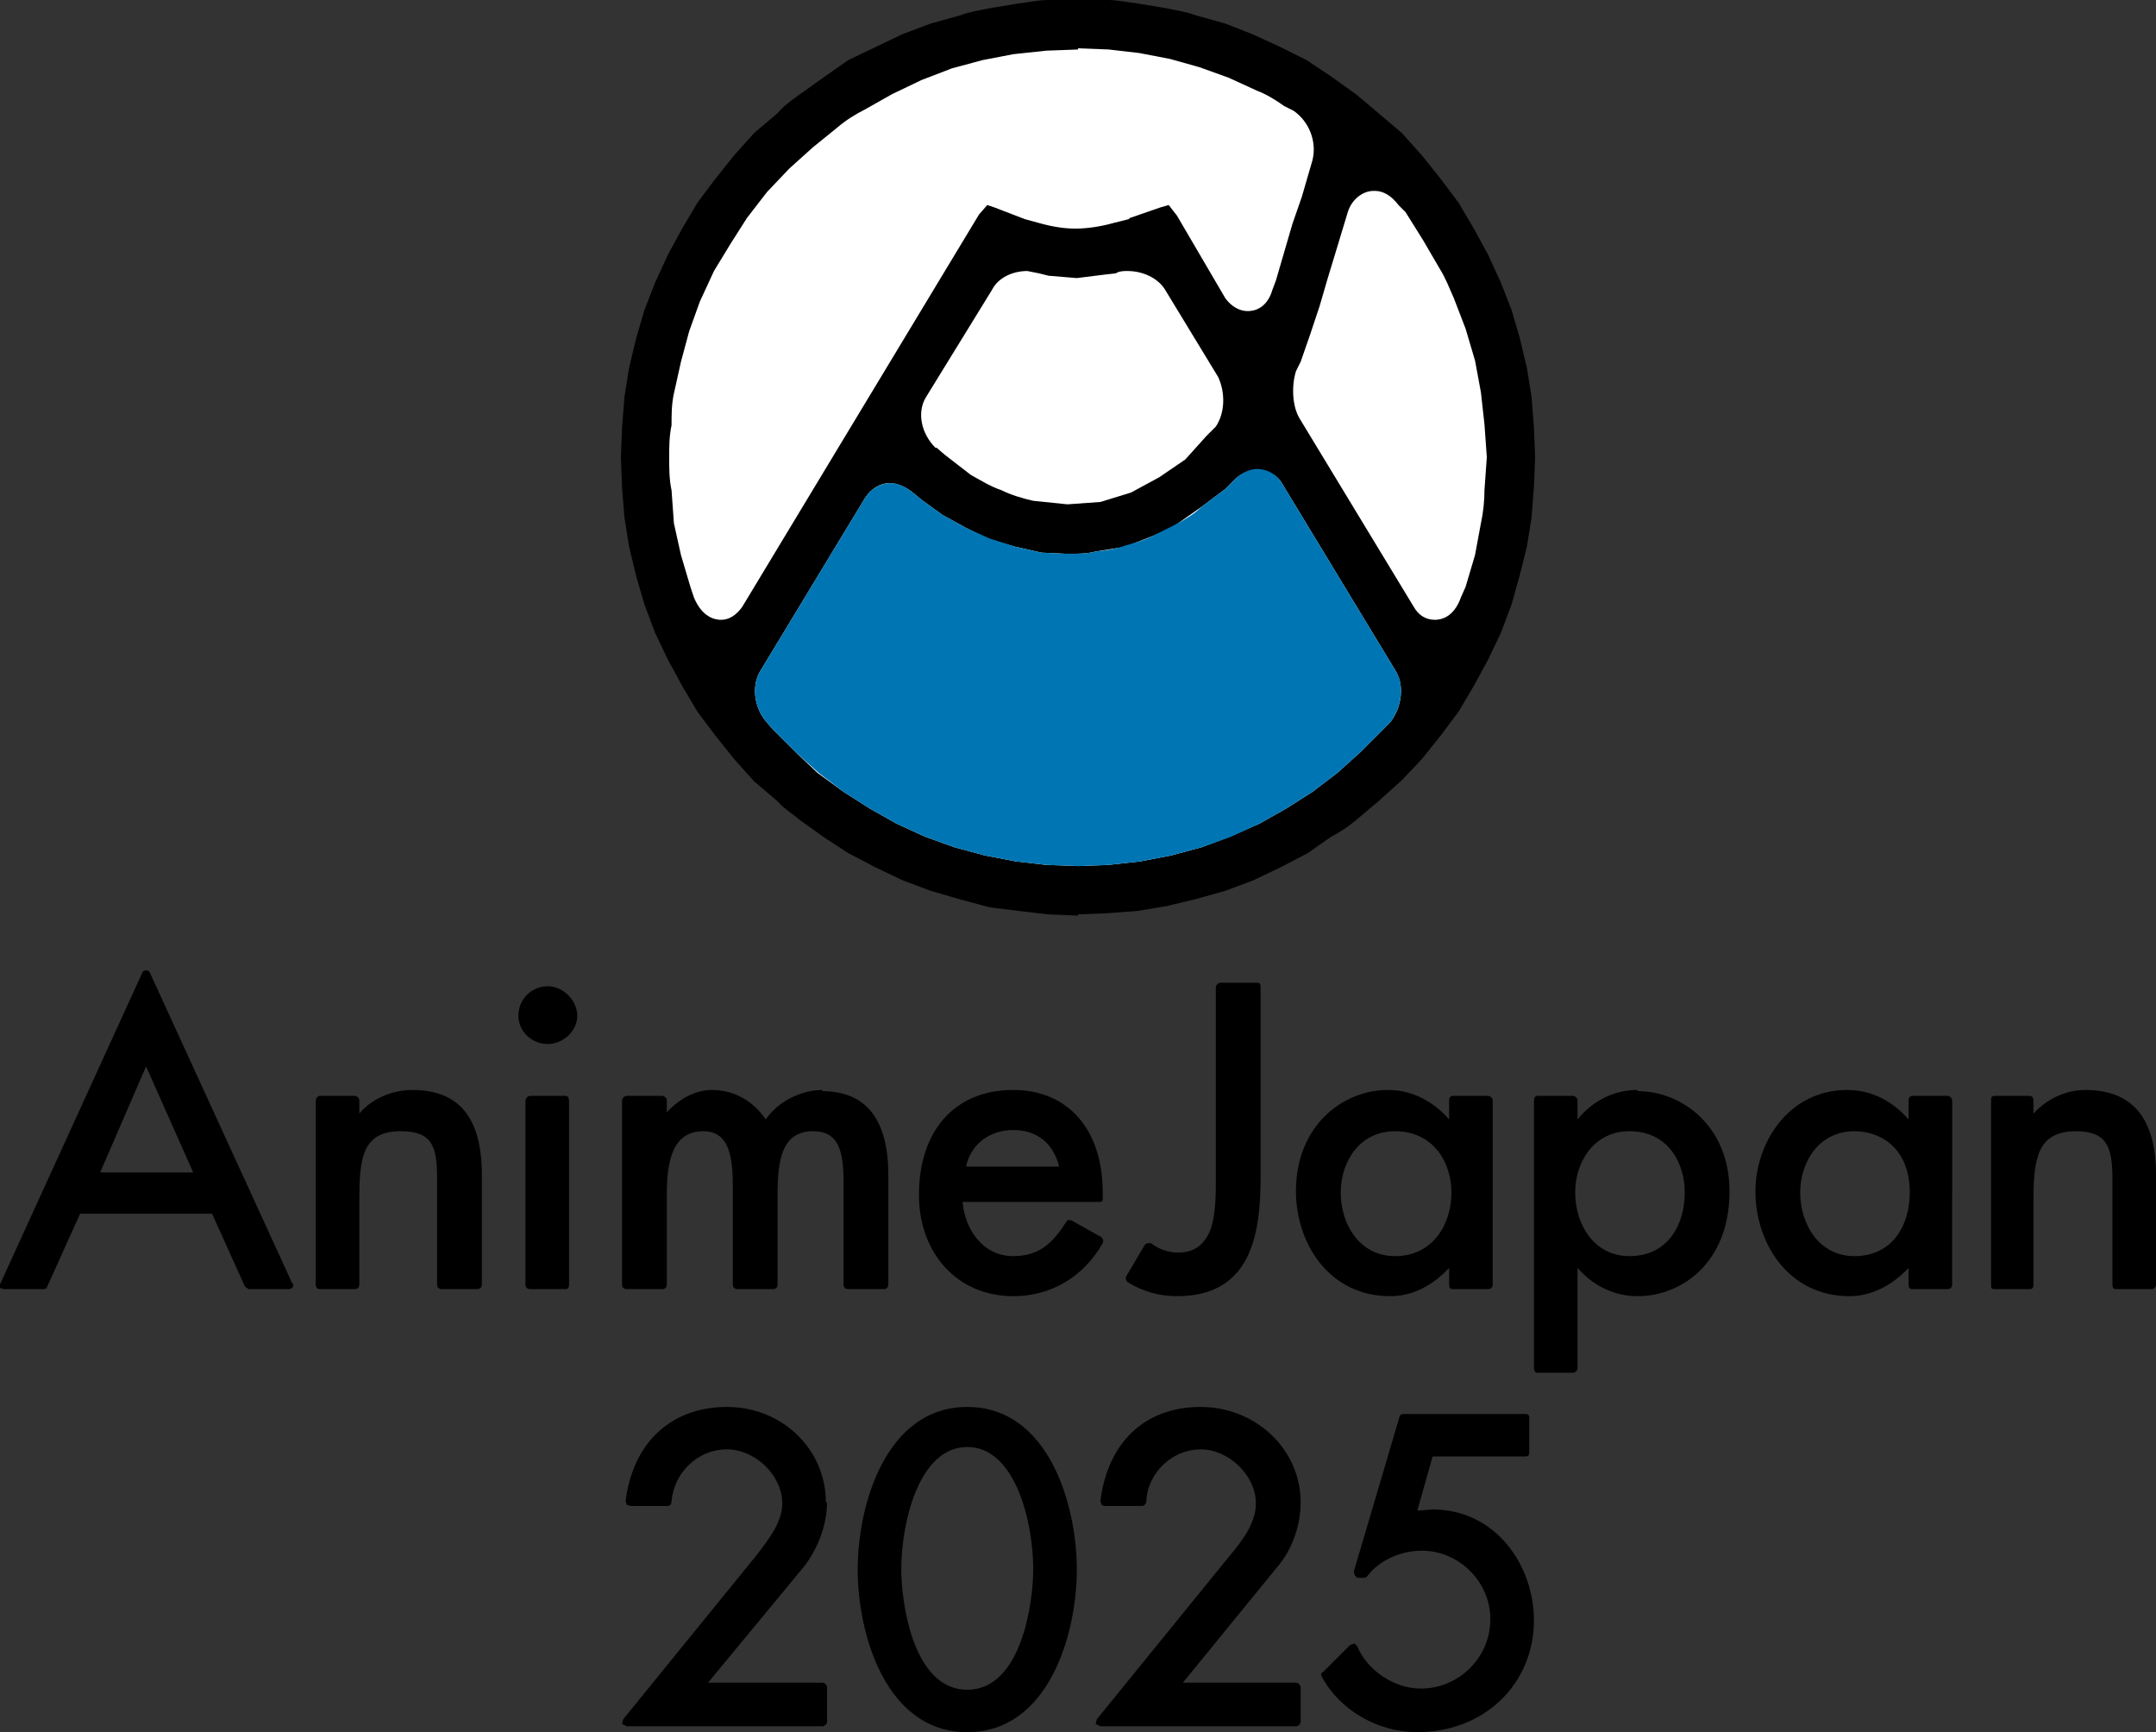
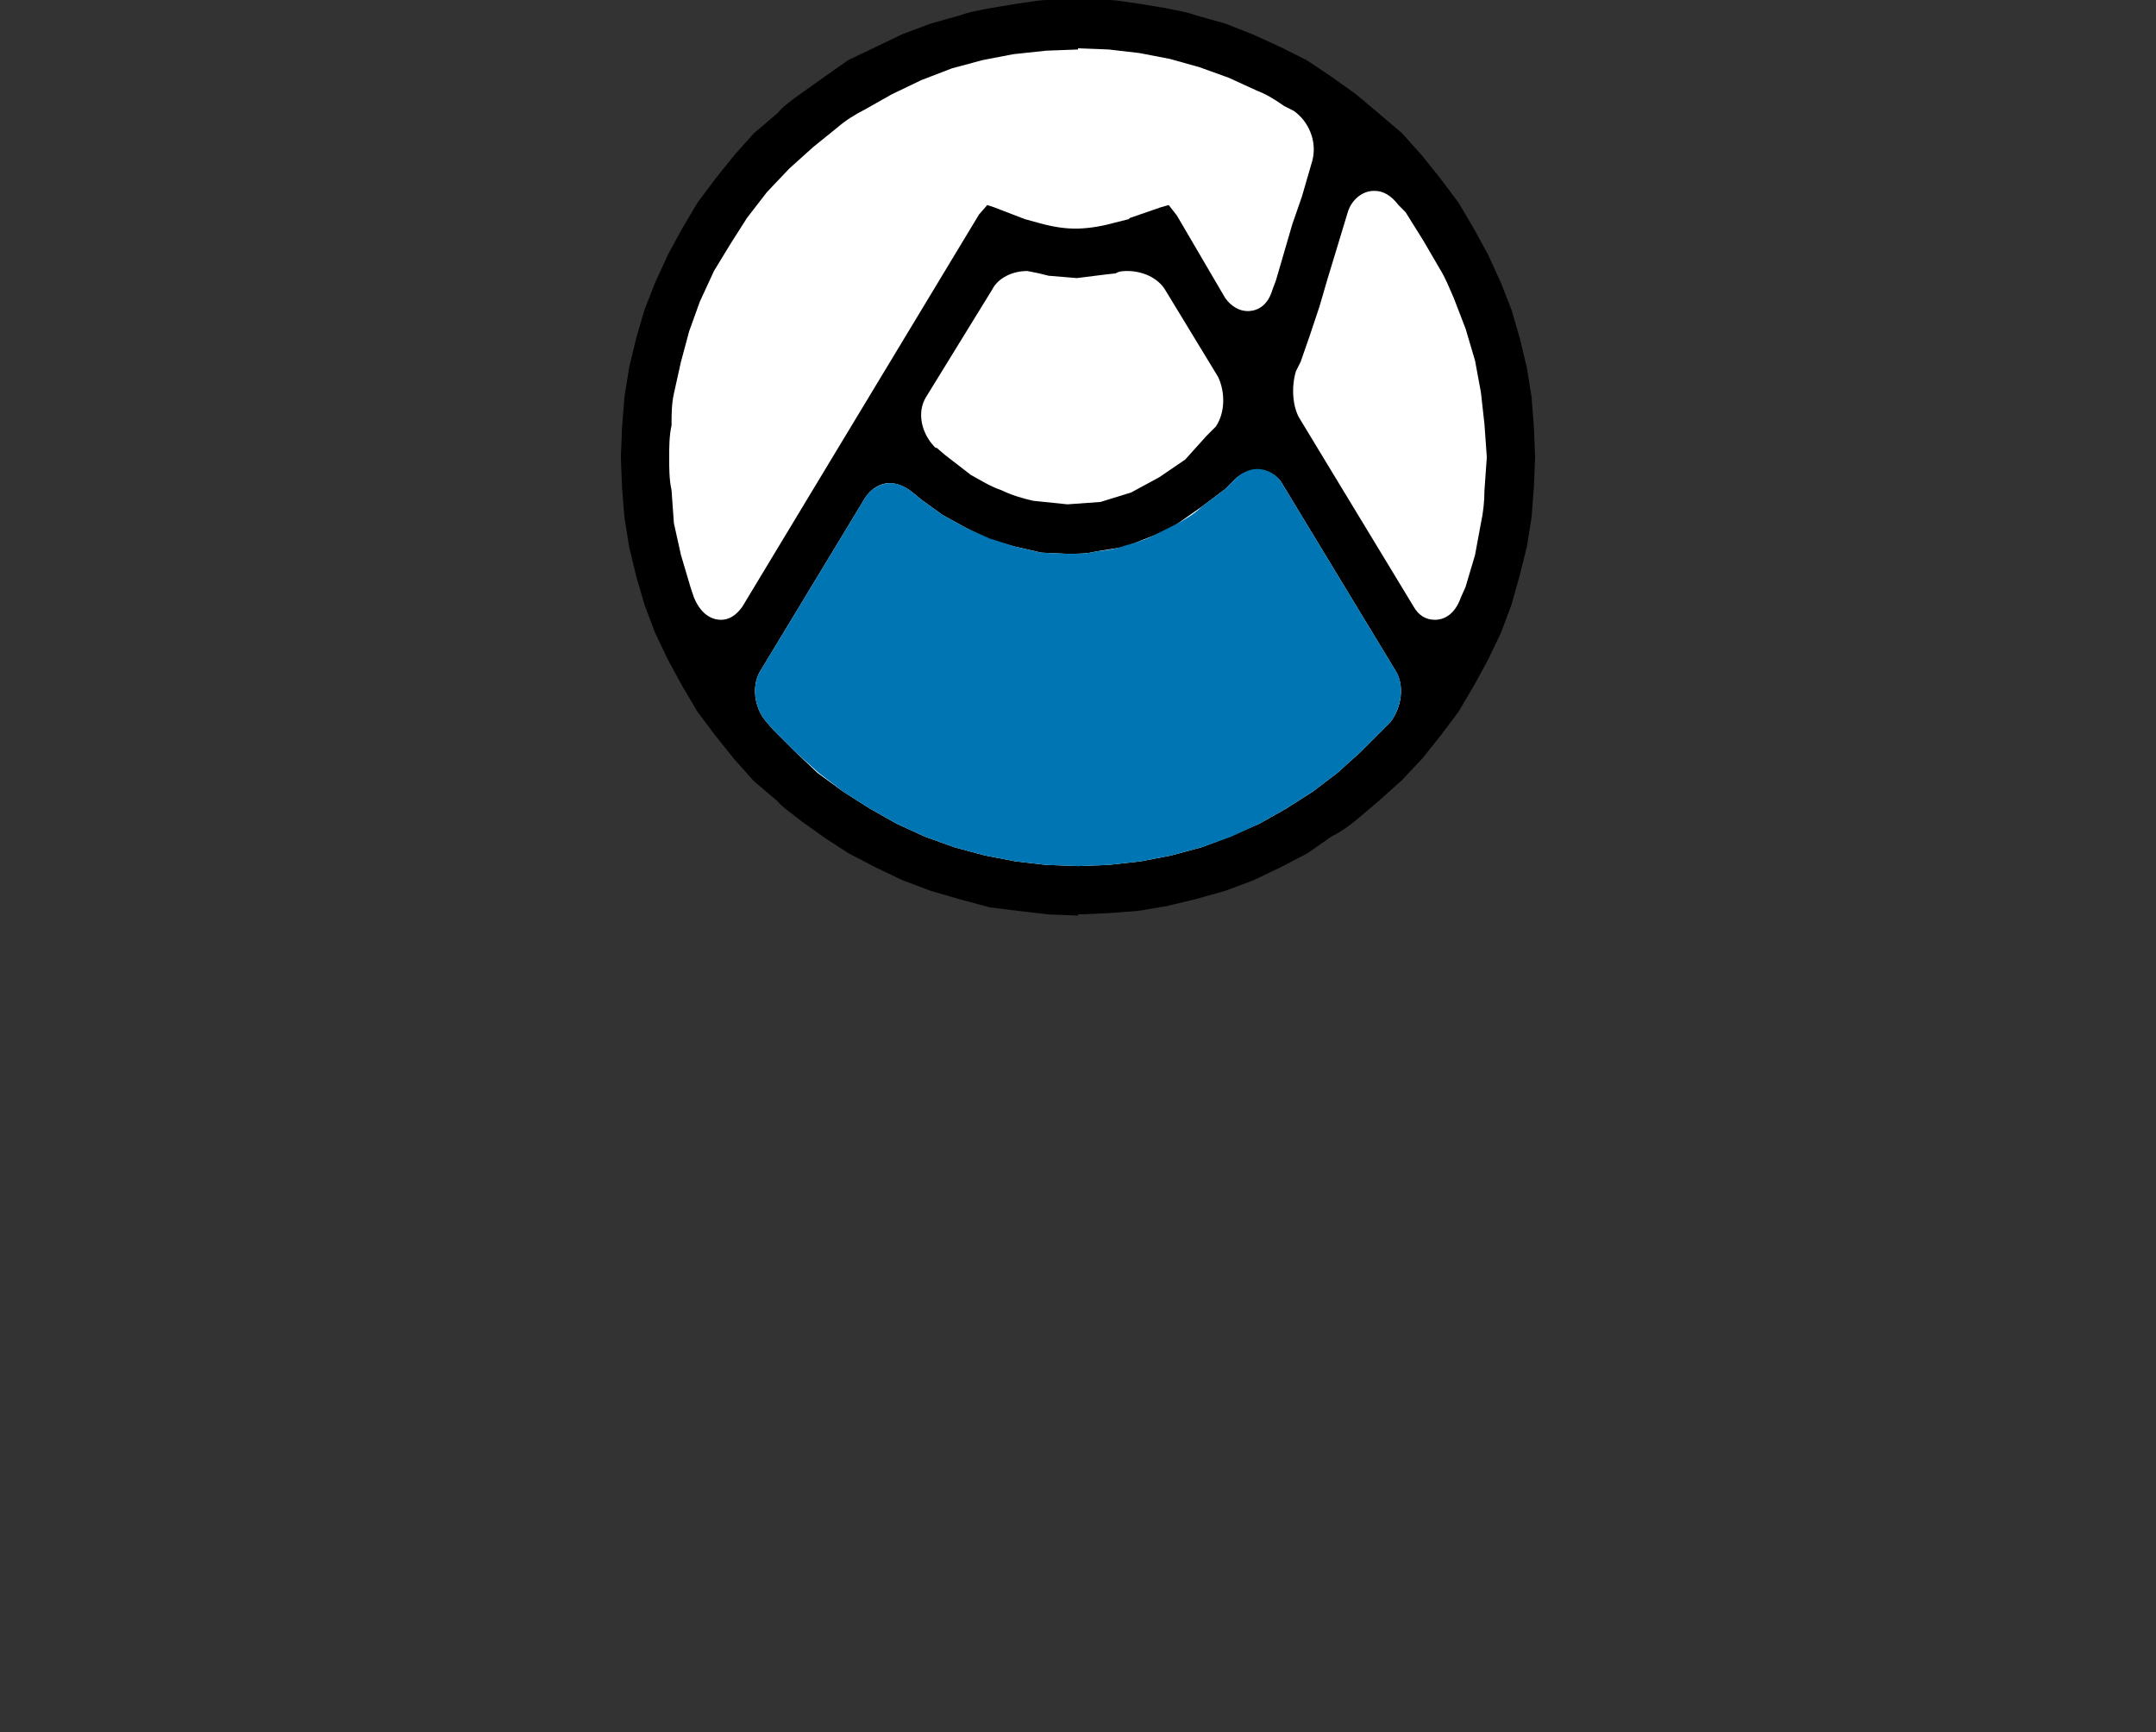
<svg xmlns="http://www.w3.org/2000/svg" width="183" height="147" viewBox="0 0 183 147" fill="none">
  <rect x="0" y="0" width="183" height="147" fill="#333333" stroke="none" />
  <g clip-path="url(#clip0_7_135357)">
    <path d="M127.8 45.3C131.3 25.2 118 6 98 2.5s-39.2 9.8-42.8 29.9C51.7 52.4 65 71.6 85 75.1c20.1 3.6 39.2-9.8 42.8-29.8z" fill="#fff" />
    <path d="M91.5 77.7l-2.5-.1-2.6-.3L84 77l-2.6-.7-2.4-.7-2.4-.9-2.3-1.1-2.3-1.2-2-1.3-2.1-1.5c-.7-.6-1.4-1-1.9-1.6l-2-1.7-1.7-1.9-1.6-2-1.5-2-1.3-2.2-1.2-2.2-1.1-2.3-.9-2.4-.7-2.4-.6-2.5-.4-2.5-.2-2.5-.1-2.6.1-2.5.2-2.6.4-2.5.6-2.5.7-2.4.9-2.3 1.1-2.4 1.2-2.2 1.3-2.2 1.5-2 1.6-2 1.7-1.9 2-1.7c.5-.6 1.2-1.1 1.9-1.6L70 6.5l2-1.4L74.3 4l2.3-1.1L79 2l2.5-.7C82.3 1 83 .9 84 .7l2.4-.4C87.3.2 88.1 0 89 0h5c.9 0 1.7.2 2.6.3l2.4.4c.9.2 1.7.3 2.5.6l2.5.7 2.3.9 2.4 1.1 2.2 1.1 2.1 1.4 2.1 1.5 1.9 1.6 2 1.7 1.7 1.9 1.6 2 1.5 2 1.3 2.2 1.2 2.2 1.1 2.4.9 2.3.7 2.4.6 2.5.4 2.5.2 2.6.1 2.5-.1 2.5-.2 2.6-.4 2.5-.6 2.4-.7 2.5-.9 2.4-1.1 2.3-1.2 2.2-1.3 2.2-1.5 2-1.6 2-1.7 1.8-2 1.8-1.9 1.6c-.6.5-1.3 1-2.1 1.4l-2 1.4-2.3 1.2-2.3 1.1-2.4.9-2.5.7-2.5.6-2.4.4-2.6.2-2.5.1v.1zM75.5 41c-.8 0-1.6.5-2.1 1.3L64.5 57c-.7 1.2-.5 3 .5 4.2l.6.7 1.9 1.9 1.9 1.8 2.2 1.6 2.2 1.4 2.3 1.3 2.4 1.1 2.5.9 2.6.7 2.6.5 2.6.3 2.7.1 2.6-.1 2.7-.3 2.6-.5 2.6-.7 2.4-.9 2.5-1.1 2.3-1.3 2.2-1.4 2.1-1.6 2-1.8 1.9-1.9.6-.6c1-1.3 1.2-3.1.5-4.3l-9.7-16c-.4-.7-1.2-1.1-2.1-1.1-.7 0-1.5.3-2.1 1l-.6.6-2 1.5-2 1.4c-.7.5-1.5.8-2.2 1.1l-2.3.9-2.5.4c-.7.2-1.6.2-2.4.2l-2.2-.1-2.2-.5-2.2-.6-2-1-2-1.1-1.8-1.3-.6-.5c-.6-.5-1.3-.9-2.1-.9zm41.1-24.8c-1 0-1.9.8-2.2 1.8l-1 3.3-.7 2.3-.7 2.4-.8 2.4-.8 2.3-.4.8c-.4 1.3-.3 3 .3 4l9.7 16c.4.7 1 1.1 1.8 1.1.5 0 1.6-.2 2.2-1.9l.4-.9.8-2.7.5-2.7c.2-.9.3-1.9.3-2.8l.2-2.8-.2-2.8-.3-2.7-.5-2.7-.8-2.7-1-2.6c-.4-.9-.7-1.7-1.2-2.5l-1.4-2.4-1.5-2.4-.6-.6c-.6-.8-1.3-1.2-2-1.2h-.1zm-25.1-12l-2.7.1-2.8.3-2.6.5-2.6.7-2.6 1L75.7 8l-2.3 1.3c-.8.4-1.6.9-2.3 1.5L69 12.5l-2 1.8-1.9 2-1.7 2.2-1.4 2.2-1.4 2.3-1.2 2.6-.9 2.5-.7 2.6-.6 2.7c-.2.9-.2 1.8-.2 2.7-.2.9-.2 1.9-.2 2.7 0 .9 0 1.9.2 2.8l.2 2.8.6 2.7.8 2.7.3.9c.7 1.7 1.8 1.9 2.3 1.9.7 0 1.3-.4 1.8-1.1l20.1-33.3.7-.8.6.2 2.6 1 1.1.3c1.4.4 2.4.5 3.2.5.7 0 1.9-.1 3.3-.5l1.2-.3.1-.1 2.6-.9.7-.2.7.9 4.1 7c.5.7 1.2 1.1 1.9 1.1.4 0 1.6-.1 2.1-1.8l.3-.8.7-2.4.7-2.4.8-2.3.9-3.1c.4-1.6-.3-3.3-1.6-4.2L109 9c-.7-.5-1.5-1-2.3-1.3l-2.4-1.1-2.5-.9-2.5-.7-2.6-.5-2.6-.3-2.6-.1v.1zM87.2 23c-1.3 0-2.5.6-3 1.6l-5.6 9.1c-.8 1.3-.4 3.1.8 4.3h.1l.7.6 2.2 1.7c.9.5 1.7 1 2.6 1.3.8.4 1.8.7 2.7.9l2.9.3 2.8-.2 2.6-.8 2.4-1.3 2.2-1.5 1.8-2 .8-.8c.8-1.2.8-2.9.2-4.2l-4.5-7.4c-.6-1-1.9-1.6-3.2-1.6-.3 0-.7 0-1 .2l-.9.1-2.4.3-2.4-.2-.8-.2-1-.2z" fill="#000" />
    <path d="M65.6 61.9l1.9 1.9 2 1.8 2.1 1.6 2.2 1.4 2.3 1.3 2.4 1.1 2.5.9 2.6.7 2.6.5 2.6.3 2.7.1 2.6-.1 2.7-.3 2.6-.5 2.6-.7 2.5-.9 2.4-1.1 2.3-1.3 2.2-1.4 2.1-1.6 2-1.8 1.9-1.9.6-.6c1-1.3 1.2-3.2.5-4.3l-9.7-16c-.4-.7-1.2-1.2-2.1-1.2-.7 0-1.5.4-2.1 1.1l-.6.6-2 1.5c-.6.6-1.3 1-2 1.4l-2.2 1.1c-.8.4-1.6.6-2.3.8-.8.3-1.6.4-2.5.5-.7.2-1.5.2-2.4.2l-2.2-.1-2.2-.5-2.2-.7-2-.9-2-1.1-1.8-1.3-.6-.5c-.6-.5-1.3-.9-2-.9-.9 0-1.7.5-2.2 1.3L64.5 57c-.7 1.2-.5 3 .5 4.2l.6.7z" fill="#0075B3" />
-     <path d="M12.7 82.5c-.1-.2-.5-.2-.6 0L0 109v.3l.3.1h3.4c.2 0 .3-.1.3-.2l2.8-6.2H18l2.8 6.2.3.2h3.4c.2 0 .4-.1.4-.4l-.1-.1-12.1-26.4zm-.3 8l4 9H8.5l3.9-9zM35 92.5c-1.8 0-3.5.8-4.5 2v-1.1c0-.2-.2-.4-.4-.4h-3c-.1 0-.3.2-.3.4V109c0 .3.2.4.3.4h3c.2 0 .4-.1.4-.4v-7.1c0-3.5.2-5.9 3.5-5.9 2.7 0 3.1 1.3 3.1 4v9c0 .3.2.4.4.4h3c.2 0 .4-.1.4-.4v-9.3c0-4.8-1.9-7.2-5.9-7.2zM46.5 83.7c-1.4 0-2.5 1.1-2.5 2.5 0 1.3 1.1 2.4 2.5 2.4 1.3 0 2.5-1.1 2.5-2.4 0-1.3-1.2-2.5-2.5-2.5zM45 93h3c.2 0 .3.2.3.4V109c0 .3-.1.4-.3.4h-3c-.2 0-.4-.1-.4-.4V93.4c0-.2.2-.4.4-.4zM69.8 92.5c-1.8 0-3.8 1-4.8 2.5-1.1-1.6-2.7-2.5-4.6-2.5-1.4 0-2.8.8-3.8 1.9v-1c0-.2-.2-.4-.4-.4h-3c-.2 0-.4.2-.4.4V109c0 .3.2.4.4.4h3c.2 0 .4-.1.4-.4v-7.6c0-2.7.4-5.4 3.1-5.4 2.3 0 2.5 2.4 2.5 4.8v8.2c0 .3.2.4.4.4h3c.2 0 .4-.1.4-.4v-7.6c0-2.8.3-5.4 3-5.4 1.9 0 2.6 1.2 2.6 4.2v8.8c0 .3.2.4.4.4h3c.2 0 .4-.1.4-.4v-9.3c0-4.7-1.9-7.1-5.6-7.1v-.1zM86 92.5c-5 0-8 3.5-8 8.9 0 5 3.3 8.6 8 8.6 3.3 0 6-1.7 7.6-4.5.1-.2 0-.4-.1-.5l-2.5-1.4c-.2-.1-.4-.1-.5.1-1.1 1.7-2.2 2.9-4.5 2.9-2.6 0-4.1-2.3-4.3-4.6h11.6c.2 0 .3 0 .3-.3v-.5c0-5.3-2.9-8.7-7.6-8.7zM82 99c.4-1.9 2-3.1 4-3.1s3.4 1.1 3.9 3.1H82zM106.7 83.4h-3.1c-.2 0-.4.2-.4.4V100c0 1.3 0 2.9-.4 4.2-.5 1.4-1.4 2.1-2.8 2.1-.8 0-1.7-.3-2.3-.8h-.3l-.2.1-1.6 2.7c-.1.2 0 .4.1.5 1.3.8 2.7 1.2 4.2 1.2 6.4 0 7.1-5.4 7.1-10.2v-16c0-.2 0-.4-.3-.4zM126.4 93h-3.1c-.2 0-.3.2-.3.4V95c-1.4-1.6-3.2-2.5-5.2-2.5-3.8 0-7.8 3-7.8 8.6 0 4.4 2.8 8.9 8 8.9 1.9 0 3.6-.9 5-2.4v1.4c0 .3.1.4.3.4h3c.2 0 .4-.1.4-.4V93.4c0-.2-.2-.4-.4-.4h.1zm-8 13.6c-3 0-4.6-2.7-4.6-5.4 0-2.6 1.6-5.2 4.6-5.2 3.3 0 4.8 2.7 4.8 5.2 0 2.6-1.5 5.4-4.8 5.4zM139 92.5c-2 0-3.8.9-5.1 2.5v-1.6c0-.2-.2-.4-.4-.4h-3c-.2 0-.3.2-.3.4v22.7c0 .2.1.4.3.4h3c.2 0 .4-.2.4-.4v-8.5c1.3 1.5 3.1 2.4 5.1 2.4 3.7 0 7.8-2.8 7.8-8.9 0-5.5-4-8.5-7.8-8.5v-.1zm4 8.7c0 2.7-1.4 5.4-4.7 5.4-3 0-4.6-2.7-4.6-5.4 0-2.6 1.6-5.2 4.6-5.2 3.3 0 4.7 2.7 4.7 5.2zM165.3 93h-3c-.2 0-.3.2-.3.4V95c-1.4-1.6-3.2-2.5-5.2-2.5-5 0-7.8 4.5-7.8 8.6 0 4.4 2.8 8.9 8 8.9 1.8 0 3.6-.9 5-2.4v1.4c0 .3.1.4.3.4h3c.2 0 .4-.1.4-.4V93.4c0-.2-.2-.4-.4-.4zm-7.9 13.6c-3 0-4.6-2.7-4.6-5.4 0-2.6 1.6-5.2 4.6-5.2 2.4 0 4.7 1.6 4.7 5.2 0 2.7-1.4 5.4-4.7 5.4zM177 92.5c-1.7 0-3.3.8-4.4 2v-1.1c0-.2-.1-.4-.3-.4h-3c-.3 0-.3.2-.3.4V109c0 .3 0 .4.3.4h3c.2 0 .3-.1.3-.4v-7.1c0-3.5.3-5.9 3.6-5.9 2.6 0 3.1 1.3 3.1 4v9c0 .3.1.4.3.4h3c.2 0 .4-.1.4-.4v-9.3c0-4.8-2-7.2-6-7.2zM121.6 128.1l-1.3.1 1.3-4.6h7.9c.2 0 .3-.1.3-.3v-3c0-.2-.1-.3-.3-.3h-10.3c-.2 0-.3 0-.4.2l-3.9 13.2.1.3.2.2h.6c.2 0 .2-.1.3-.2 1-1.3 2.8-2.1 4.6-2.1 3.1 0 5.8 2.6 5.8 5.8 0 3.3-2.7 5.9-5.9 5.9-2.3 0-4.6-1.6-5.4-3.6l-.2-.2h-.1l-.3.1-2.3 2.3c-.2.1-.2.2-.1.4 1.5 2.8 4.7 4.7 8.1 4.7 5.7 0 9.9-4.1 9.9-9.5 0-4.6-3.2-9.4-8.6-9.4zM70.1 127.5c0-4.5-3.7-8.1-8.4-8.1-4.8 0-8 3.1-8.6 8l.1.3.3.1h3.2c.2 0 .3-.2.3-.4.2-2.4 2.2-4.4 4.7-4.4 2.4 0 4.7 2.2 4.7 4.6 0 1.6-1.2 3.1-2.2 4.4l-11.3 13.9-.1.4.4.2h16.6c.2 0 .4-.2.4-.4v-2.9c0-.2-.2-.4-.4-.4h-9.7l8.1-9.8c1.2-1.5 2-3.6 2-5.5h-.1zM82.1 119.4c-6.9 0-9.3 8.3-9.3 13.8s2.4 13.8 9.3 13.8 9.3-8.3 9.3-13.8-2.4-13.8-9.3-13.8zm0 24c-4.6 0-5.6-7.4-5.6-10.2 0-4 1.5-10.4 5.6-10.4s5.6 6.4 5.6 10.4c0 2.8-1 10.2-5.6 10.2zM110.4 127.5c0-4.5-3.8-8.1-8.5-8.1-4.8 0-7.9 3.1-8.5 8l.1.3.2.1H97c.1 0 .3-.2.3-.4.1-2.4 2.2-4.4 4.6-4.4 2.4 0 4.7 2.2 4.7 4.6 0 1.6-1.1 3.1-2.2 4.4l-11.3 13.9-.1.4.4.2H110c.2 0 .4-.2.4-.4v-2.9c0-.2-.2-.4-.4-.4h-9.6l8-9.8c1.3-1.5 2-3.6 2-5.5z" fill="#000" />
  </g>
  <defs>
    <clipPath id="clip0_7_135357">
      <path fill="#fff" d="M0 0h183v147H0z" />
    </clipPath>
  </defs>
</svg>